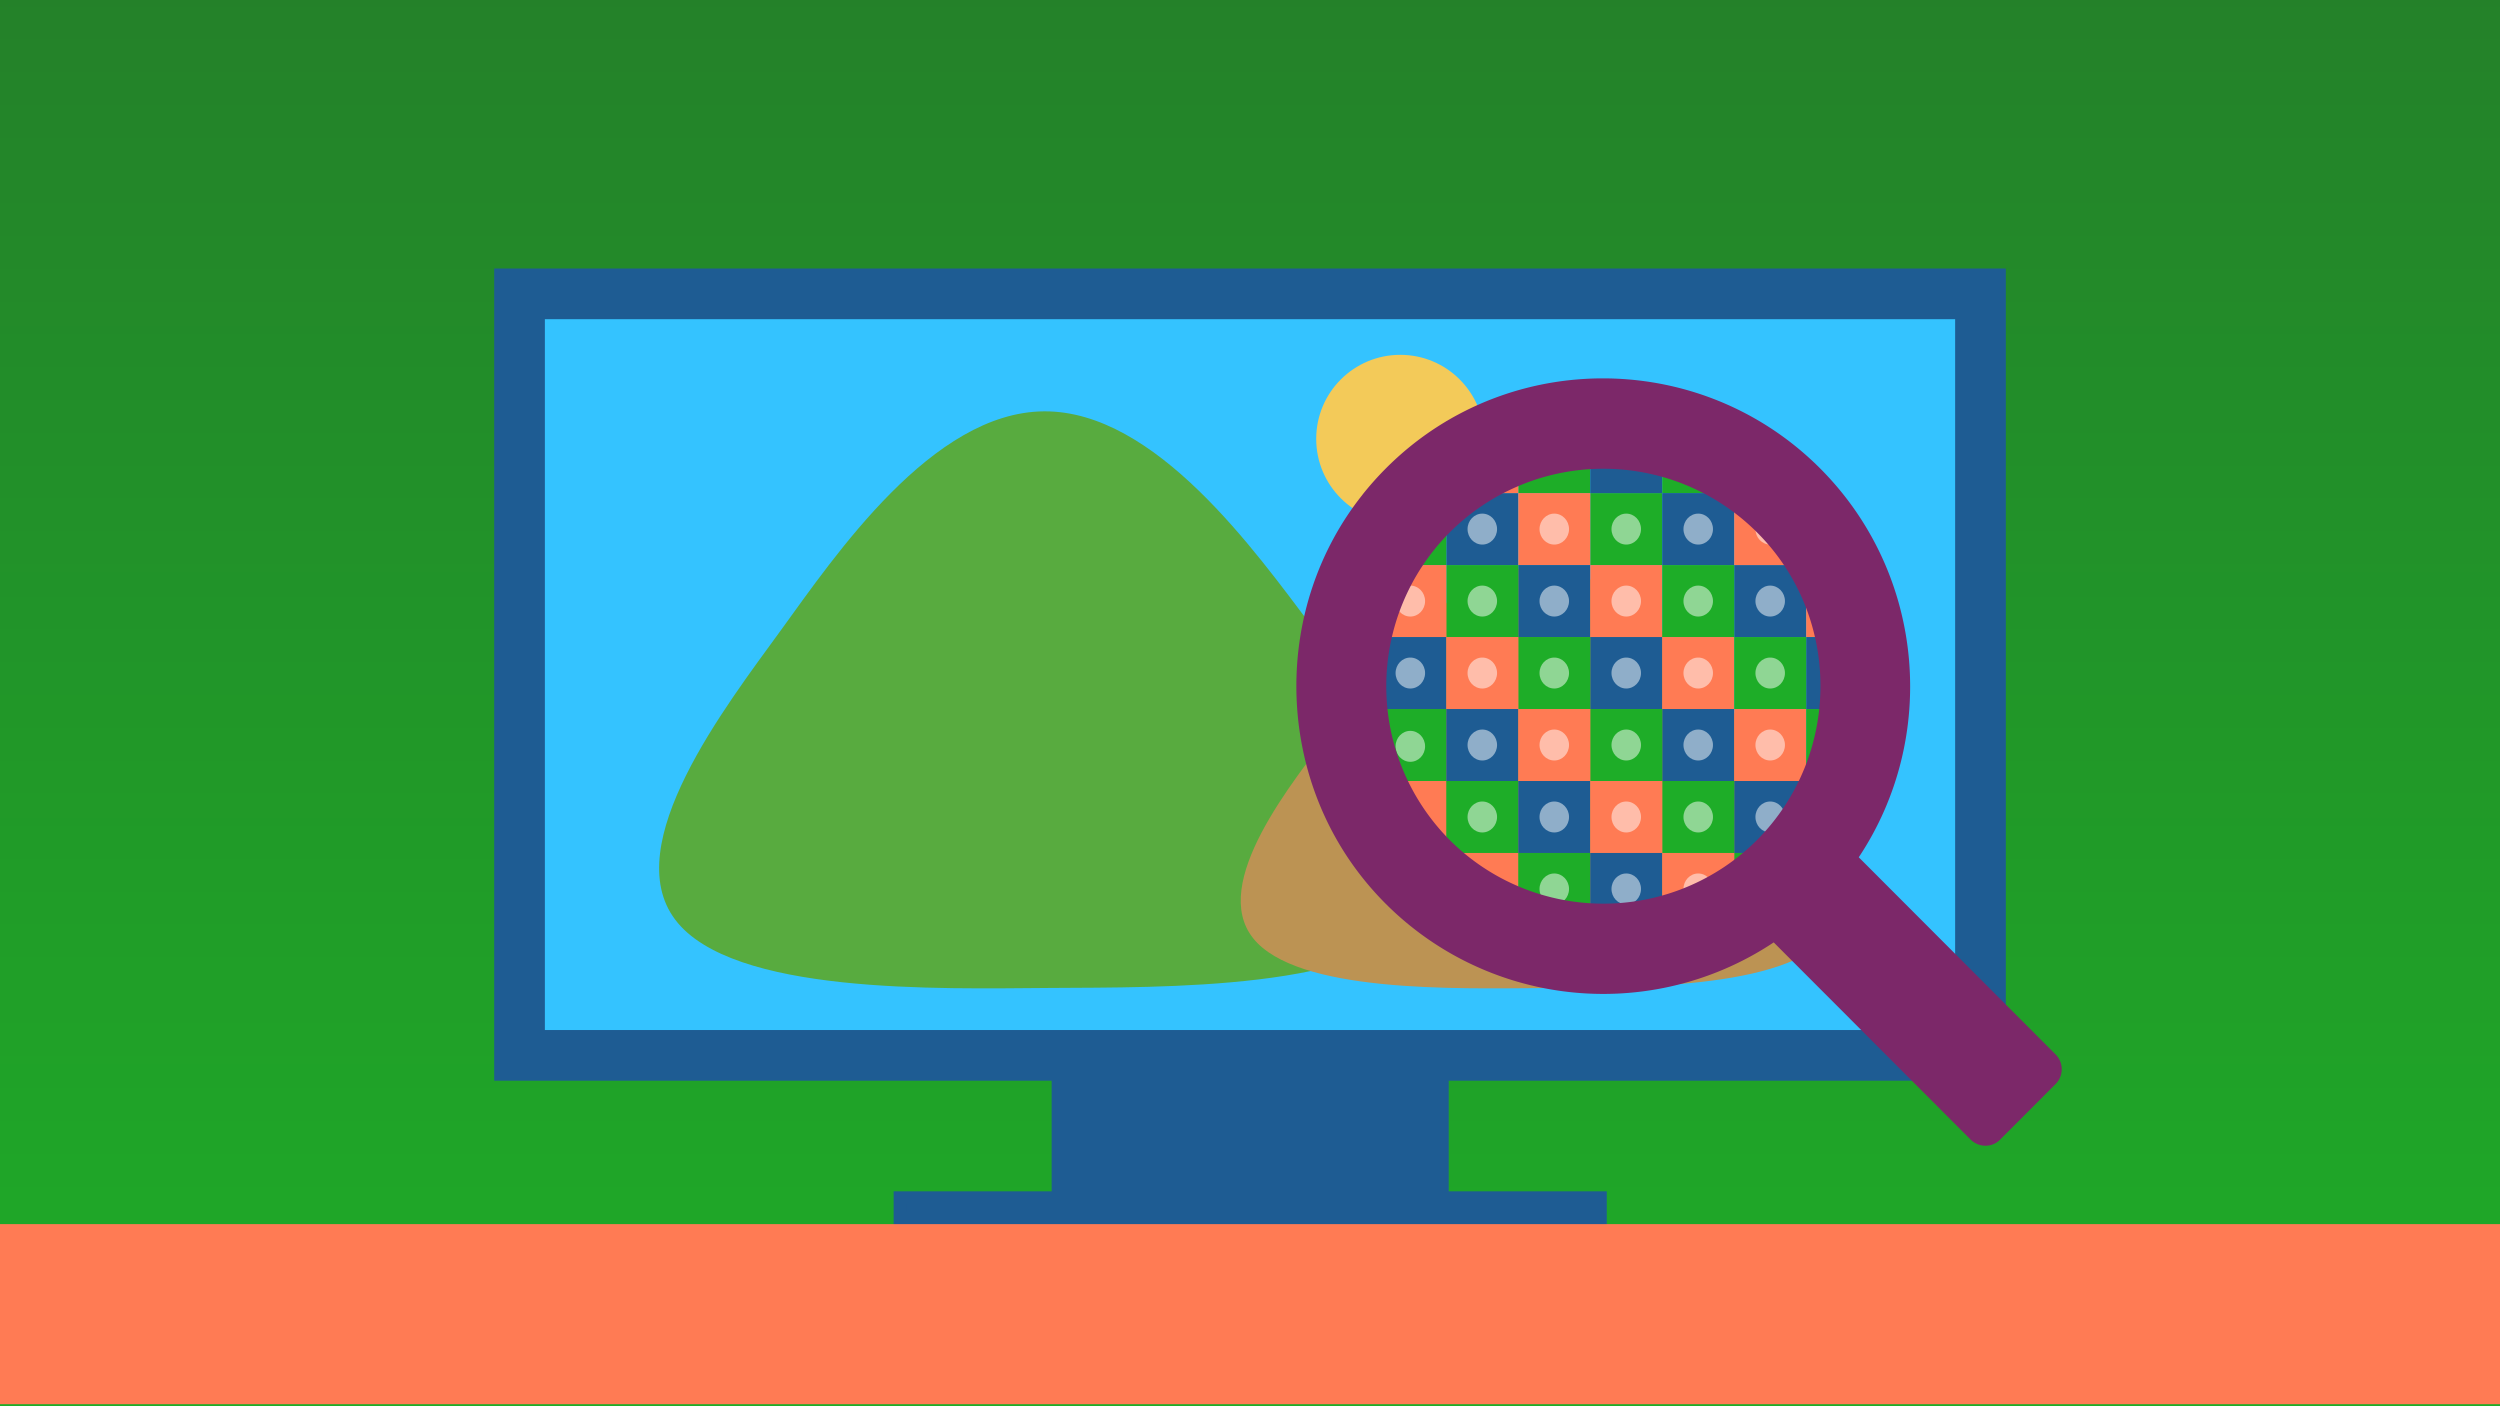
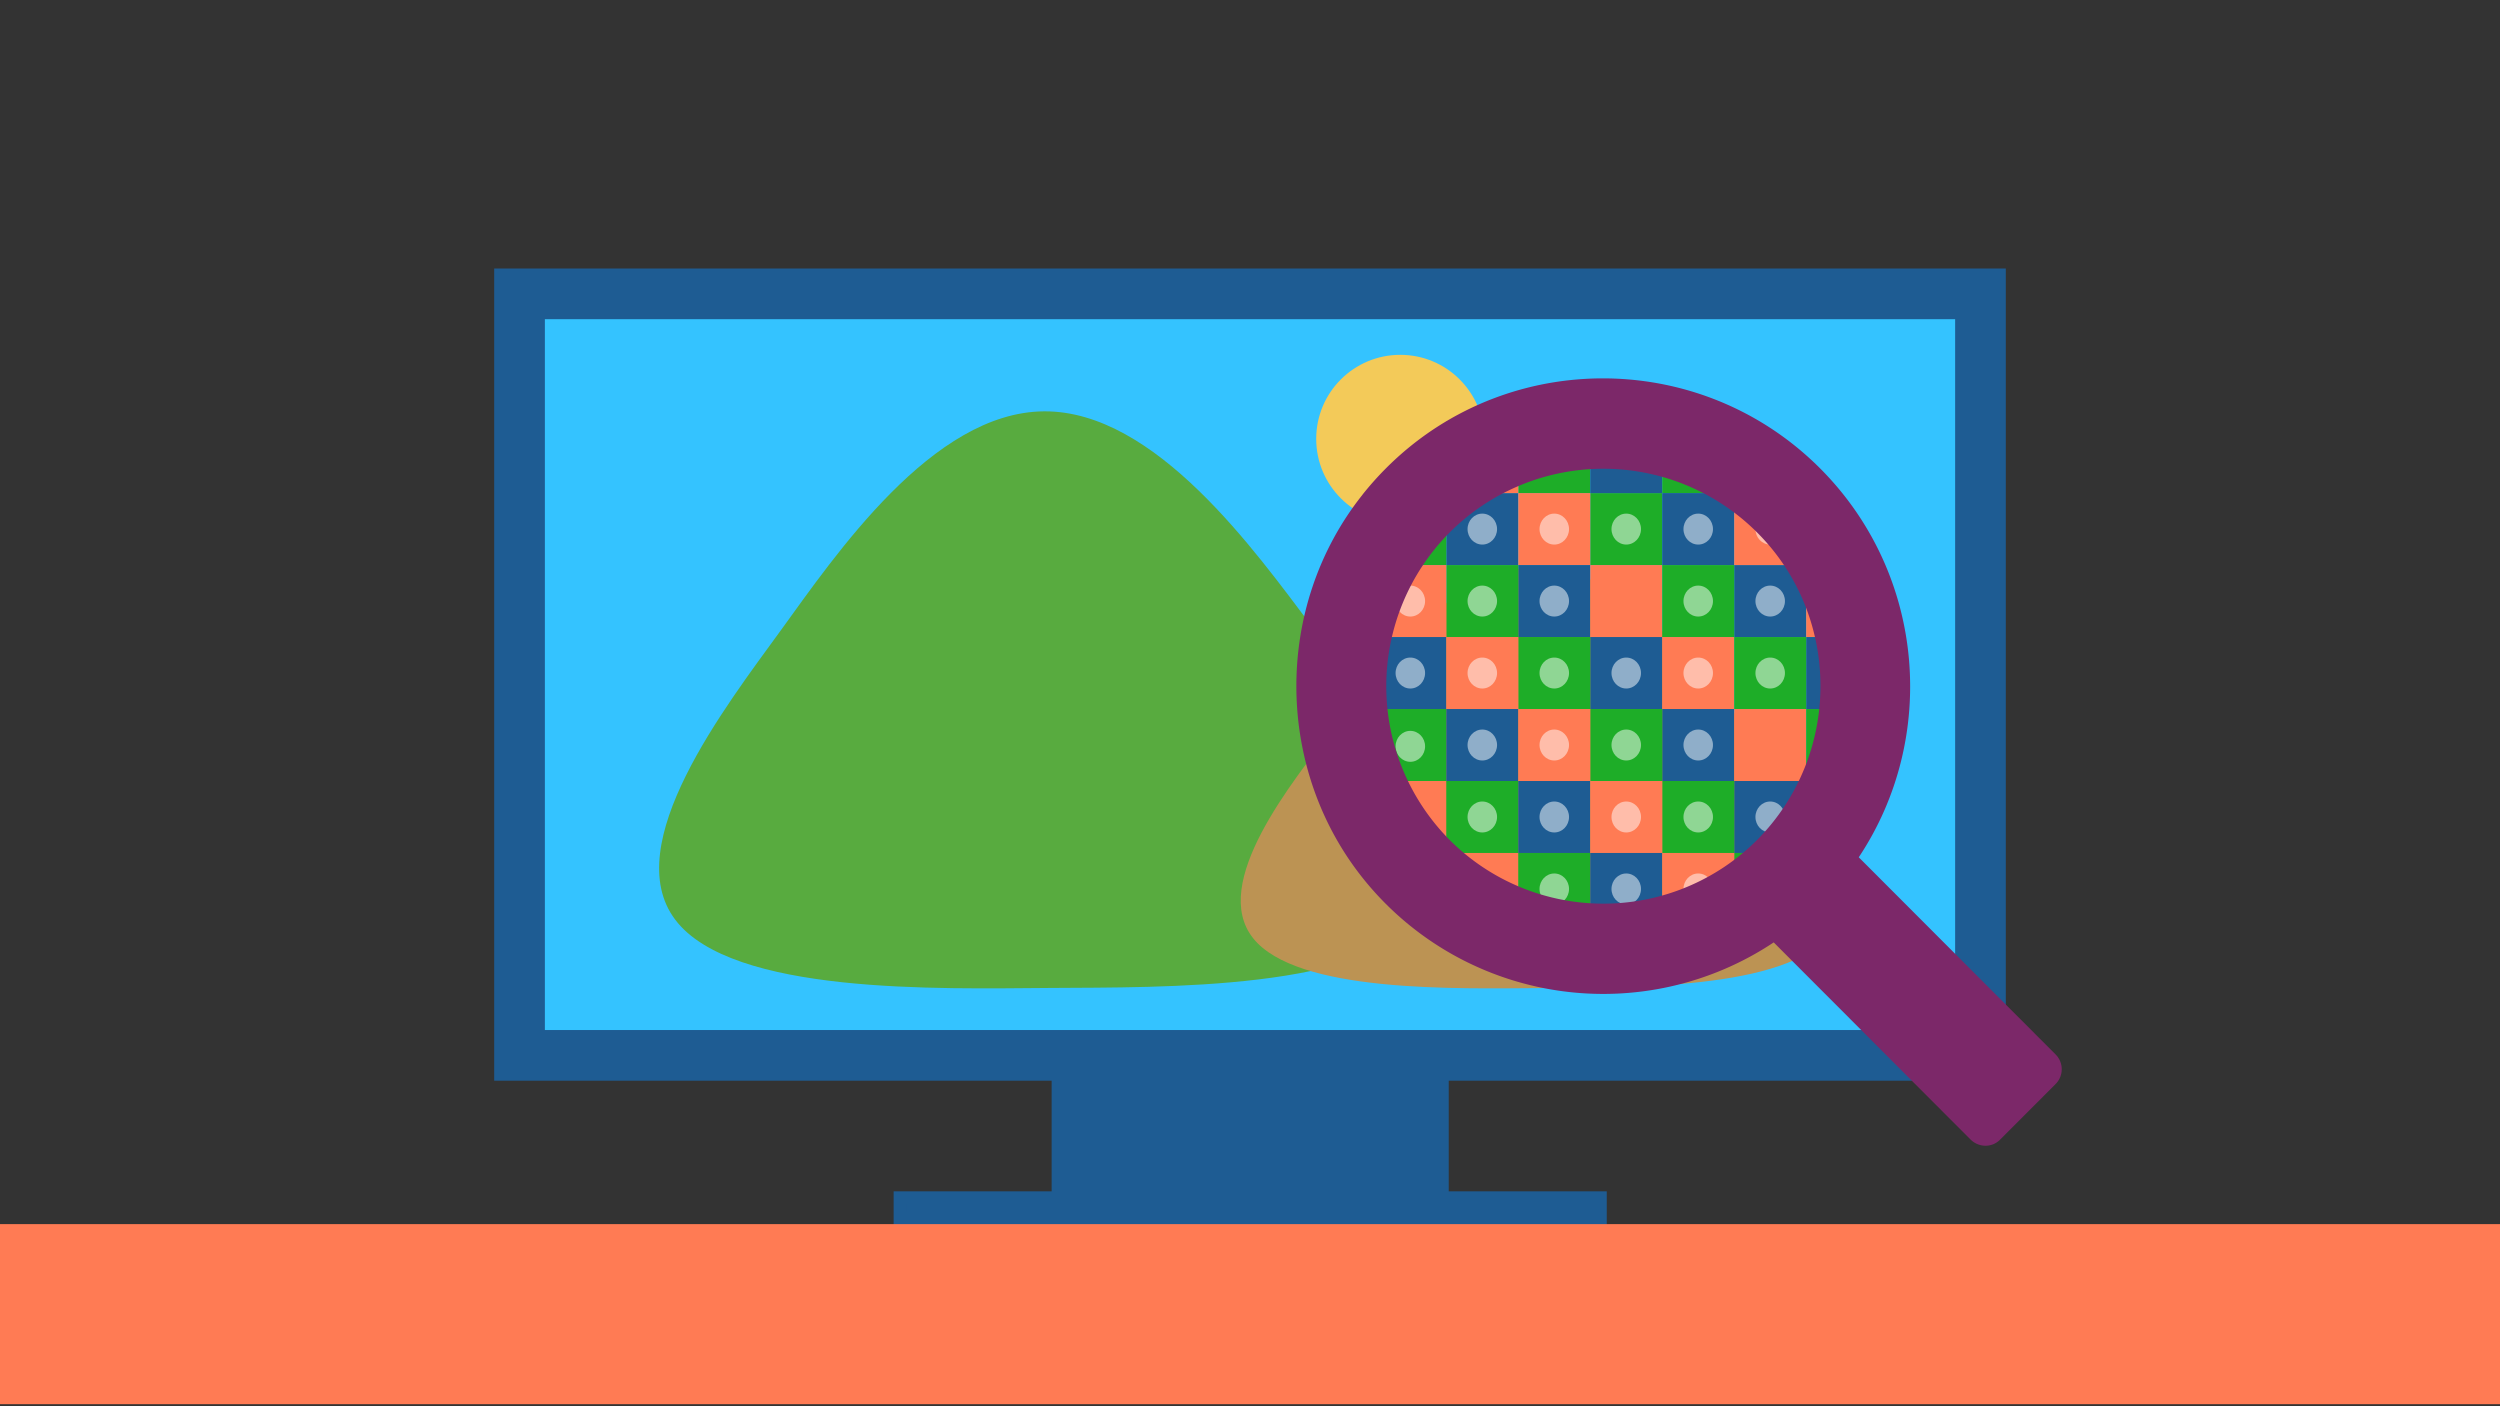
<svg xmlns="http://www.w3.org/2000/svg" xmlns:xlink="http://www.w3.org/1999/xlink" width="1280" height="720">
  <rect width="100%" height="100%" fill="#333333" stroke="none" />
  <style>.B{fill:#1ead28}.C{fill:#1e5c93}.D{fill:#ff7b54}.E{clip-path:none}.F{stroke-miterlimit:10}</style>
  <defs>
    <linearGradient id="A" x1="-16437.684" y1="2319.876" x2="-16437.684" y2="1564.534" gradientUnits="userSpaceOnUse" spreadMethod="pad">
      <stop offset="0" stop-color="#1ead28" />
      <stop offset="1" stop-color="#248029" />
    </linearGradient>
    <path id="B" d="M-4020.83 1596.663h50v50h-50z" />
  </defs>
  <g transform="translate(17076.033 -1586.351)">
-     <path d="M-17076.033 1586.351h1280v720h-1280z" fill="url(#A)" />
    <g transform="translate(-18522.957 -23.682)">
      <path d="M1712.923 1760.483h748.003v389.896h-748.003z" fill="#34c3ff" stroke-width="25.943" stroke="#1e5c93" class="E F" />
      <path d="M1846.59 1932.922c28.175-38.833 77.675-111.891 134.885-112.282s108.337 71.985 137.372 110.432 85.426 108.398 57.251 147.231-134.113 37.168-191.324 37.559-163.101 3.493-192.137-34.954 25.776-109.154 53.952-147.987z" fill="#58ab3f" />
      <path d="M2130.031 1982.328c21.678-28.358 59.763-81.708 103.781-81.994s83.354 52.567 105.695 80.643 65.727 79.158 44.049 107.515-103.187 27.142-147.205 27.428-125.491 2.551-147.831-25.526 19.832-79.709 41.51-108.067z" fill="#bc9353" />
      <circle cx="2163.856" cy="1834.738" r="43.034" fill="#f3ca59" class="E" />
      <g stroke-width="2.25" transform="matrix(2.883 0 0 2.883 1321.438 1597.391)" stroke="#1e5c93" class="C F">
        <path d="M231.414 191.836h68.27v25.25h-68.27z" class="E" />
        <path d="M203.355 217.086H327.75v3.742H203.355z" class="E" />
      </g>
    </g>
    <path d="M-17076.033 2213.099h1280v92.191h-1280z" class="D E" />
  </g>
  <g transform="matrix(.737 0 0 .737 3703.867 -924.269)">
    <use xlink:href="#B" class="C" />
    <g class="B">
      <use xlink:href="#B" x="50" y="-50" />
      <use xlink:href="#B" x="100" />
    </g>
    <use xlink:href="#B" x="100" y="-50" class="C" />
    <use xlink:href="#B" x="150" y="-50" class="B" />
    <g class="C">
      <use xlink:href="#B" x="150" />
      <use xlink:href="#B" x="200" y="50" />
    </g>
    <g class="D">
      <use xlink:href="#B" x="200" />
      <use xlink:href="#B" x="250" y="50" />
      <use xlink:href="#B" x="50" />
      <use xlink:href="#B" y="-50" />
    </g>
    <use xlink:href="#B" x="-50" class="B" />
    <use xlink:href="#B" x="50" y="50" class="C" />
    <g class="B">
      <use xlink:href="#B" y="50" />
      <use xlink:href="#B" x="-50" y="150" />
    </g>
    <g class="D">
      <use xlink:href="#B" x="100" y="50" />
      <use xlink:href="#B" x="-50" y="50" />
      <use xlink:href="#B" x="-50" y="200" />
    </g>
    <use xlink:href="#B" x="150" y="50" class="B" />
    <g class="C">
      <use xlink:href="#B" x="250" y="100" />
      <use xlink:href="#B" x="100" y="100" />
      <use xlink:href="#B" x="-50" y="100" />
    </g>
    <use xlink:href="#B" x="50" y="100" class="B" />
    <g class="D">
      <use xlink:href="#B" x="150" y="100" />
      <use xlink:href="#B" y="100" />
    </g>
    <use xlink:href="#B" x="200" y="100" class="B" />
    <g class="C">
      <use xlink:href="#B" x="150" y="150" />
      <use xlink:href="#B" y="150" />
    </g>
    <use xlink:href="#B" x="100" y="150" class="B" />
    <g class="D">
      <use xlink:href="#B" x="200" y="150" />
      <use xlink:href="#B" x="50" y="150" />
    </g>
    <g class="B">
      <use xlink:href="#B" x="250" y="150" />
      <use xlink:href="#B" y="200" />
    </g>
    <g class="C">
      <use xlink:href="#B" x="200" y="200" />
      <use xlink:href="#B" x="50" y="200" />
    </g>
    <use xlink:href="#B" x="150" y="200" class="B" />
    <g class="D">
      <use xlink:href="#B" x="100" y="200" />
      <use xlink:href="#B" y="250" />
    </g>
    <use xlink:href="#B" x="50" y="250" class="B" />
    <use xlink:href="#B" x="100" y="250" class="C" />
    <use xlink:href="#B" x="200" y="250" class="B" />
    <use xlink:href="#B" x="150" y="250" class="D" />
    <g fill="#fff" fill-opacity=".502">
-       <ellipse cx="-3895.83" cy="1671.663" rx="10.25" ry="10.75" />
      <ellipse cx="-3945.83" cy="1671.663" rx="10.25" ry="10.75" />
      <ellipse cx="-3995.83" cy="1671.663" rx="10.25" ry="10.75" />
      <ellipse cx="-3945.83" cy="1621.663" rx="10.25" ry="10.75" />
      <ellipse cx="-3895.83" cy="1621.663" rx="10.25" ry="10.75" />
      <ellipse cx="-3995.83" cy="1621.663" rx="10.25" ry="10.75" />
      <ellipse cx="-3845.83" cy="1621.663" rx="10.25" ry="10.75" />
      <ellipse cx="-3845.83" cy="1671.663" rx="10.25" ry="10.75" />
      <ellipse cx="-3795.83" cy="1671.663" rx="10.25" ry="10.75" />
      <ellipse cx="-3795.83" cy="1621.663" rx="10.25" ry="10.75" />
      <ellipse cx="-4045.83" cy="1721.663" rx="10.25" ry="10.75" />
      <ellipse cx="-3995.83" cy="1721.663" rx="10.25" ry="10.75" />
      <ellipse cx="-3945.83" cy="1721.663" rx="10.25" ry="10.75" />
      <ellipse cx="-3895.83" cy="1721.663" rx="10.25" ry="10.75" />
      <ellipse cx="-3845.83" cy="1721.663" rx="10.25" ry="10.75" />
      <ellipse cx="-3795.83" cy="1721.663" rx="10.25" ry="10.75" />
-       <ellipse cx="-3795.83" cy="1771.663" rx="10.25" ry="10.75" />
      <ellipse cx="-3845.83" cy="1771.663" rx="10.25" ry="10.75" />
      <ellipse cx="-3895.83" cy="1771.663" rx="10.25" ry="10.75" />
      <ellipse cx="-3945.83" cy="1771.663" rx="10.25" ry="10.75" />
      <ellipse cx="-3995.83" cy="1771.663" rx="10.25" ry="10.75" />
      <ellipse cx="-4045.83" cy="1772.582" rx="10.25" ry="10.75" />
      <ellipse cx="-3995.83" cy="1821.663" rx="10.25" ry="10.75" />
      <ellipse cx="-3945.83" cy="1821.663" rx="10.25" ry="10.75" />
      <ellipse cx="-3895.83" cy="1821.663" rx="10.25" ry="10.75" />
      <ellipse cx="-3845.83" cy="1821.663" rx="10.25" ry="10.75" />
      <ellipse cx="-3795.83" cy="1821.663" rx="10.25" ry="10.75" />
      <ellipse cx="-3945.83" cy="1871.663" rx="10.25" ry="10.75" />
      <ellipse cx="-3895.83" cy="1871.663" rx="10.25" ry="10.75" />
      <ellipse cx="-3845.83" cy="1871.663" rx="10.25" ry="10.75" />
      <ellipse cx="-4045.83" cy="1671.663" rx="10.25" ry="10.75" />
    </g>
    <path d="M-4079.03 1597.75c-62.133 77.966-61.109 191.719 1.998 268.636a213.695 213.695 0 0 0 283.644 42.404l136.653 136.853c5.844 5.868 15.209 5.868 20.778 0l38.284-38.334a14.559 14.559 0 0 0 0-20.802l-136.628-136.853c55.241-83.036 46.375-196.538-26.621-269.935-88.979-89.354-237.519-83.26-318.157 18.031zm274.03 239.942a150.987 150.987 0 0 1-213.445 0 151.587 151.587 0 0 1 0-213.77 150.987 150.987 0 0 1 213.445 0c58.787 58.637 58.787 154.609 0 213.77z" fill="#7c2869" />
  </g>
</svg>